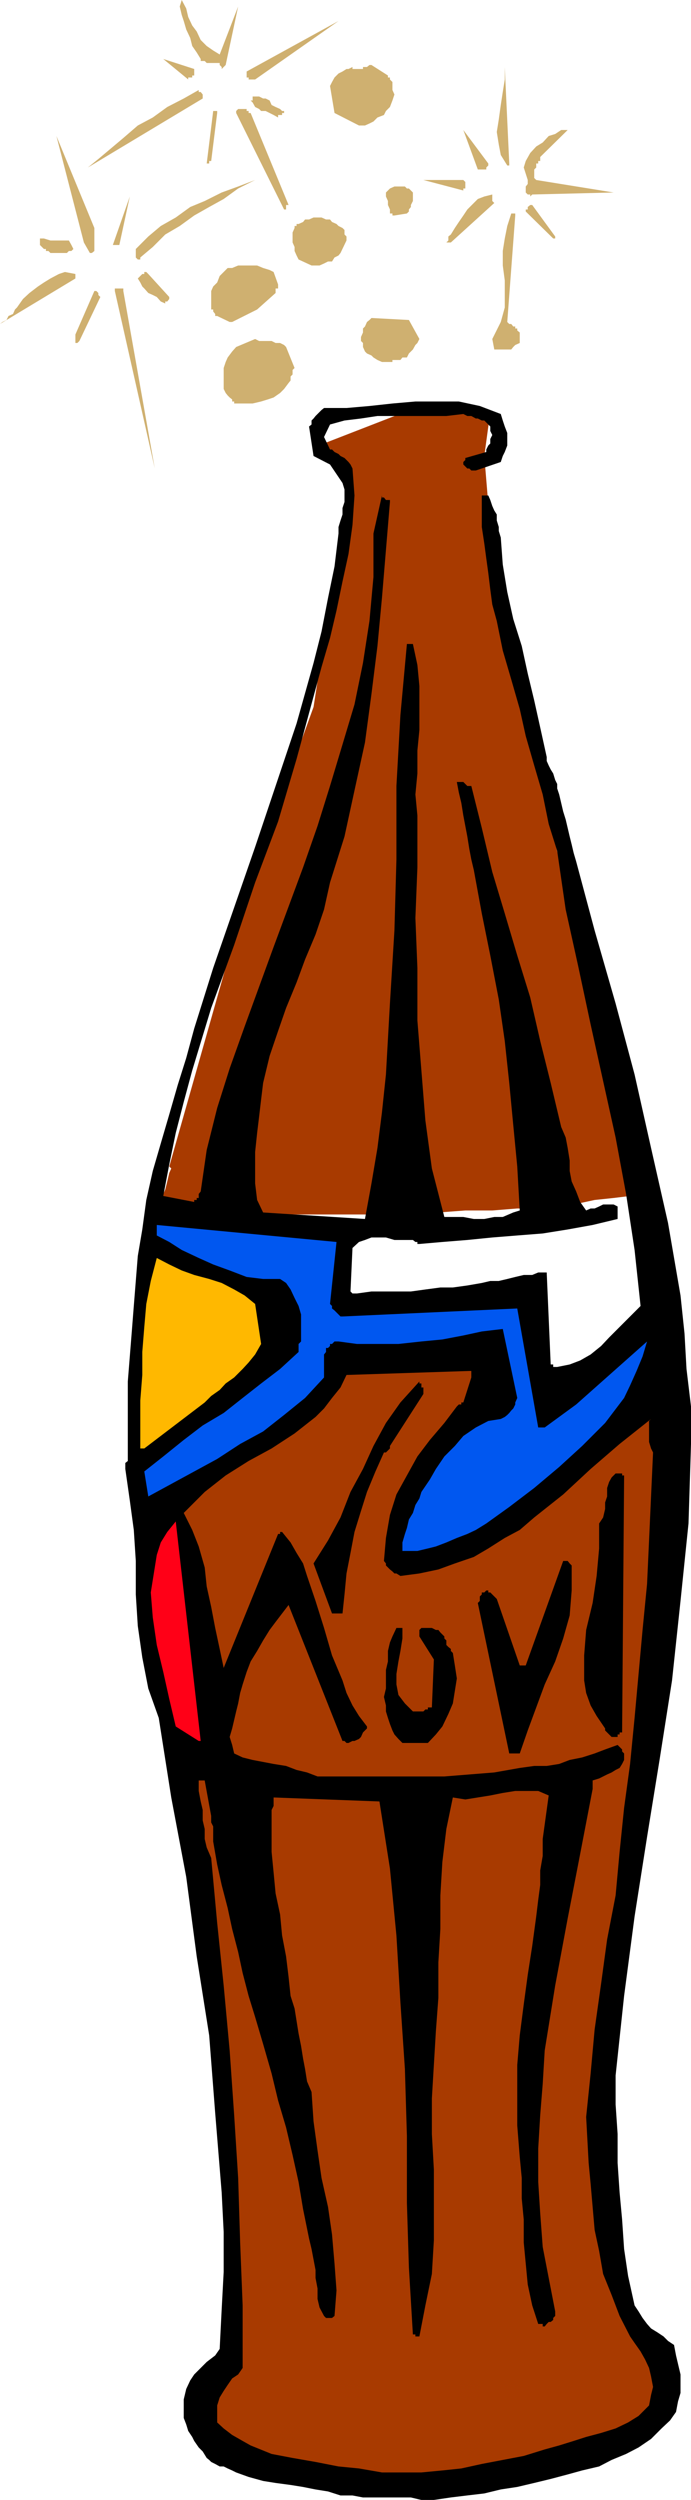
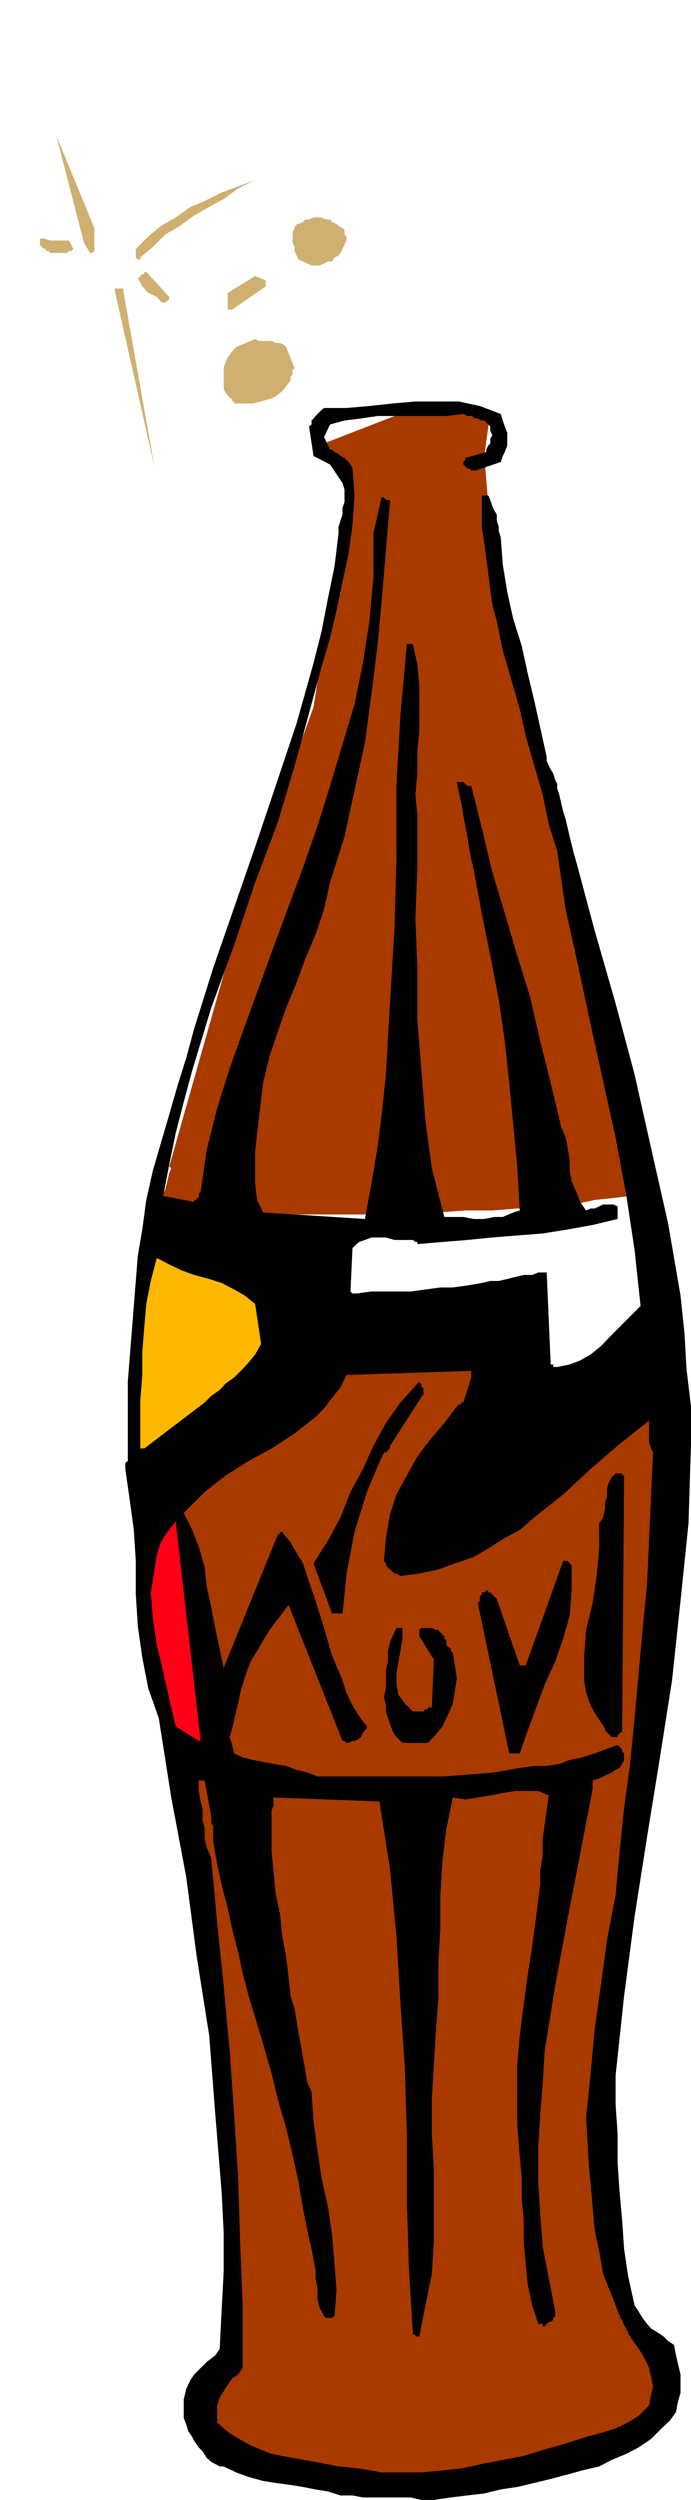
<svg xmlns="http://www.w3.org/2000/svg" height="480" viewBox="0 0 99.648 360" width="132.864">
  <path style="fill:#a83a00" d="m272.222 408.92 11.448-40.32 9.36-25.847 5.04-32.256-5.04-5.112 13.176-5.112h12.312l-.864 6.336 1.8 21.672 13.536 54.792 8.136 29.808h-.648l-1.8.288-2.376.288-2.736.288-3.024.648-2.376.288h-2.448l-.864.288h-2.448l-3.6.288h-3.888l-3.888.288-3.672.288h-36.936v-.288l.288-.576.288-1.224.648-1.512.288-1.152.288-1.224.288-.648z" transform="translate(-247.814 -240.945)" />
  <path style="fill:#000" d="m310.382 600.945 2.448-.36 2.376-.288 2.448-.288 2.376-.576 2.376-.36 2.448-.576 2.376-.576 2.448-.648 2.088-.576 2.448-.576 1.8-.936 2.088-.864 1.8-.936 1.8-1.224 1.512-1.512 1.224-1.152.864-1.224.288-1.512.36-1.224v-2.664l-.36-1.512-.288-1.224-.288-1.512-.864-.576-.648-.648-.864-.576-.936-.576-.576-.648-.648-.864-.576-.936-.576-.864-.936-4.248-.576-3.888-.288-4.248-.36-3.888-.288-4.248v-4.176l-.288-4.248v-4.176l1.224-11.448 1.512-11.448 1.8-11.448 1.8-11.088 1.8-11.448 1.224-11.448 1.152-11.16.36-11.448v-5.4l-.648-5.4-.288-5.112-.576-5.472-1.8-10.44-2.448-10.8-2.376-10.584-2.736-10.224-3.024-10.512-2.664-9.936-.36-1.224-.288-1.224-.288-1.152-.288-1.224-.288-1.224-.36-1.152-.288-1.224-.288-1.224-.288-.864v-.648l-.288-.576-.288-.936-.36-.576-.288-.576-.288-.648v-.576l-.936-4.248-.864-3.888-.936-3.888-.864-3.96-1.224-3.888-.864-3.888-.648-3.96-.288-3.888-.288-.936v-.576l-.288-.936v-.864l-.36-.576-.288-.648-.288-.864-.288-.648h-.936v4.536l.36 2.376.288 2.16.288 2.088.288 2.376.288 2.16.648 2.376.864 4.248 1.224 4.176 1.224 4.248.864 3.888 1.224 4.248 1.224 4.176.864 4.248 1.224 3.888 1.224 8.424 1.8 8.136 1.8 8.424 1.8 8.136 1.8 8.136 1.512 8.136 1.224 8.064.864 8.064-1.512 1.512-1.512 1.512-1.512 1.512-1.152 1.224-1.512 1.224-1.512.864-1.512.576-1.8.36h-.576v-.36h-.36l-.576-13.248h-1.224l-.864.36h-1.224l-1.224.288-1.152.288-1.224.288h-1.224l-1.224.288-2.088.36-2.088.288h-1.8l-2.16.288-2.088.288h-5.688l-2.088.288h-.648l-.288-.288.288-6.264.936-.864.864-.288.936-.36h2.088l1.224.36h2.664l.36.288h.288v.288h.288l3.312-.288 3.6-.288 3.6-.36 3.6-.288 3.672-.288 3.6-.576 3.6-.648 3.6-.864v-1.8l-.576-.288h-1.512l-.576.288-.648.288h-.576l-.648.288-.864-1.224-.576-1.512-.648-1.44-.288-1.512v-1.512l-.288-1.8-.288-1.512-.648-1.512-1.512-6.336-1.512-6.048-1.44-6.264-1.872-6.048-1.8-6.048-1.8-5.976-1.512-6.336-1.512-6.048h-.576l-.288-.288-.288-.288h-.936l.288 1.512.36 1.512.288 1.8.288 1.512.288 1.512.288 1.8.288 1.512.36 1.512 1.152 6.264 1.224 6.048 1.224 6.336.864 5.976.648 6.048.576 6.048.576 5.976.36 6.336-.936.288-1.512.648h-1.224l-1.44.288h-1.512l-1.512-.288h-2.736l-1.8-6.984-.936-6.912-.576-7.2-.576-7.2v-7.56l-.288-7.2.288-7.272v-7.488l-.288-3.024.288-3.024v-3.312l.288-2.952v-6.336l-.288-3.024-.648-3.024h-.864l-.936 10.224-.576 10.224v10.584l-.288 10.224-.648 10.512-.576 10.224-.576 5.472-.648 5.112-.864 5.112-.936 5.112-14.688-.936-.864-1.8-.288-2.376v-4.536l.288-2.736.288-2.376.288-2.448.288-2.376.936-3.888 1.224-3.6 1.152-3.312 1.512-3.672 1.224-3.312 1.512-3.6 1.224-3.6.864-3.888 2.088-6.624 1.44-6.624 1.512-6.912.936-6.984.864-6.912.648-6.912.576-6.912.576-6.912v-.288h-.576l-.288-.36h-.288v-.288l-1.224 5.472v6.264l-.576 6.336-.936 6.048-1.224 5.976-1.728 5.76-1.8 5.976-1.8 5.76-2.088 5.976-4.248 11.448-4.176 11.448-2.16 6.048-1.8 5.688-1.512 6.048-.864 5.976-.288.36v.576h-.288v.288h-.36v.288l-4.464-.864.864-4.536.936-4.536 1.152-4.464 1.224-4.536 2.736-9 3.312-9.072 3.024-9 3.312-8.784 2.664-9 2.448-9 1.152-4.248 1.224-4.176.936-3.96.864-4.176.864-3.96.576-4.176.288-4.248-.288-3.888-.288-.576-.288-.36-.576-.576-.576-.288-.288-.288-.576-.288-.36-.36h-.288l-.864-1.8.864-1.8 2.088-.576 2.376-.288 2.376-.36h9.936l2.448-.288.576.288h.576l.648.36h.288l.576.288h.36l.288.288.288.288.288.288v.648l.288.576-.288.576v.648l-.288.288-.288.576v.36l-3.024.864v.288l-.288.288v.36l.288.288.288.288h.288l.288.288h.648l3.6-1.224.288-.864.288-.576.36-.936v-1.8l-.36-.936-.288-.864-.288-.936-3.024-1.152-3.024-.648h-6.264l-3.312.288-3.312.36-3.312.288h-3.24l-.36.288-.288.288-.288.288-.288.288-.288.36-.288.288v.576l-.36.288.648 4.248 2.376 1.224 1.8 2.664.288.936v1.8l-.288.864v.936l-.288.864-.288.936v.936l-.576 4.752-.936 4.536-.936 4.824-1.152 4.536-2.448 8.712-3.024 9-2.952 8.784-3.024 8.712-3.024 8.712-2.736 8.712-1.152 4.248-1.224 3.888-1.224 4.248-1.224 4.176-1.152 3.96-.936 4.176-.576 4.248-.648 3.816-.288 3.6-.288 3.6-.288 3.672-.288 3.6-.288 3.6v11.448l-.36.288v.863l.648 4.536.576 4.248.288 4.464v4.824l.288 4.536.648 4.536.864 4.464 1.512 4.248 1.8 11.448 2.16 11.448 1.512 11.448 1.8 11.376.864 11.16.936 11.448.288 5.688v5.76l-.288 5.4-.288 5.688-.648.936-1.224.936-.864.864-.936.936-.576.864-.576 1.224-.36 1.512v2.665l.36.936.288.936.576.864.288.576.648.936.576.576.576.936.36.288.288.288.576.288.648.36h.576l.576.288.648.288.576.288 1.8.648 2.088.576 1.8.288 2.16.288 1.8.288 1.8.36 1.8.288 1.8.576h1.728l1.512.288h6.912l1.512.36z" transform="translate(-247.814 -240.945)" />
  <path style="fill:#a83a00" d="M302.894 596.985h5.688l3.024-.288 2.736-.288 2.952-.648 3.024-.576 3.024-.576 3.024-.936 2.088-.576 2.088-.648 1.8-.576 2.16-.576 2.088-.648 1.8-.864 1.512-.936 1.512-1.512.288-1.512.288-1.152-.288-1.512-.288-1.224-.576-1.224-.648-1.152-.864-1.224-.648-.936-1.512-2.952-1.152-3.024-1.224-3.024-.576-3.312-.648-3.024-.288-3.312-.288-3.312-.288-3.024-.36-6.624.648-6.264.576-6.336.936-6.624.864-6.336 1.224-6.336.576-6.264.648-6.336.864-6.336.648-6.624.576-6.336.576-6.336.648-6.624.288-6.264.288-6.336.288-6.336-.288-.576-.288-.936v-3.024l.288-.288-4.536 3.6-4.176 3.6-3.96 3.672-4.176 3.312-2.088 1.8-2.16 1.152-2.376 1.512-2.088 1.224-2.736.936-2.376.864-2.736.576-2.736.36-.576-.36h-.288l-.288-.288-.36-.288-.288-.288-.288-.288v-.288l-.288-.36.288-3.312.576-3.312.936-2.952 1.512-2.736 1.512-2.736 1.8-2.376 2.088-2.448 1.8-2.376.288-.288h.36v-.288h.288l1.152-3.6v-.936h-.288l-17.712.576-.864 1.8-1.224 1.512-1.152 1.512-1.224 1.224-3.024 2.376-3.312 2.16-3.312 1.8-3.312 2.088-3.024 2.376-3.024 3.024 1.224 2.448.936 2.376.864 3.024.288 2.736.648 2.952.576 3.024.648 3.024.576 2.736 7.848-19.296h.288v-.288h.288l1.224 1.512.864 1.512.936 1.512.576 1.8 1.224 3.6 1.224 3.888 1.152 3.96 1.512 3.6.576 1.8.864 1.8.936 1.512 1.152 1.512v.288l-.288.288-.288.288-.288.648-.288.288-.648.288h-.288l-.576.288h-.288l-.288-.288h-.288l-7.776-19.584-.936 1.224-.936 1.224-.864 1.152-.936 1.512-.864 1.512-.936 1.512-.576 1.512-.576 1.8-.36 1.224-.288 1.512-.288 1.152-.288 1.224-.288 1.224-.36 1.224.36 1.152.288 1.224 1.224.576 1.44.36 1.512.288 1.512.288 1.8.288 1.512.576 1.512.36 1.512.576h18.288l3.6-.288 3.6-.288 3.672-.648 2.088-.288h1.8l1.8-.288 1.512-.576 1.8-.36 1.8-.576 1.512-.576 1.8-.648.288.288.36.36v.288l.288.288v.936l-.288.576-.36.576-.576.288-.576.36-.648.288-.576.288-.576.288-.936.288v1.224l-1.8 9.36-1.8 9.288-1.8 9.648-1.512 9.36-.288 4.824-.36 4.464-.288 4.824v4.824l.288 4.536.36 4.824.864 4.464.936 4.824v.648l-.288.288v.288l-.36.288h-.288l-.288.288-.288.36h-.288v-.36h-.648l-.864-2.664-.648-3.024-.288-3.024-.288-3.024v-3.312l-.288-3.024v-2.952l-.288-3.024-.36-4.536v-8.712l.36-4.248.576-4.464.576-4.248.648-4.176.576-4.248.288-2.376.288-2.16v-2.088l.36-2.088v-2.448l.288-2.088.288-2.088.288-2.088-1.512-.648h-3.312l-1.8.288-1.8.36-1.8.288-1.8.288-1.8-.288-.936 4.536-.576 4.752-.288 4.824v4.824l-.288 4.824v5.112l-.36 4.824-.288 4.824-.288 4.824v5.112l.288 5.112v10.224l-.288 4.824-.936 4.536-.864 4.464h-.576v-.288h-.36l-.576-9.648-.288-9.288v-9.648l-.288-9.648-.648-9.576-.576-9.648-.936-9.648-1.512-9.648-15.264-.576v1.224l-.288.576v6.048l.288 2.952.288 3.024.648 3.024.288 3.024.576 3.024.36 2.952.288 2.736.576 1.8.288 1.8.288 1.8.36 1.8.288 1.8.288 1.512.288 1.8.648 1.512.288 4.248.576 4.176.576 3.96.936 4.176.576 3.96.36 4.176.288 3.888-.288 3.672-.36.288h-.864l-.288-.288-.648-1.224-.288-1.224v-1.512l-.288-1.512v-1.152l-.288-1.512-.288-1.512-.36-1.512-.864-4.248-.648-3.888-.864-3.888-.936-3.96-1.152-3.888-.936-3.888-1.224-4.248-1.152-3.888-.936-3.024-.864-3.312-.648-3.024-.864-3.312-.648-3.024-.864-3.312-.648-2.952-.576-3.312v-2.161l-.288-.576v-.935l-.936-5.112h-.864v1.512l.288 1.512.288 1.224v1.512l.288 1.224v1.44l.288 1.224.648 1.512.864 9.36.936 9 .864 9.36.648 9.288.576 9.072.288 9.288.36 9.072v9l-.648.936-.864.576-.648.936-.576.864-.576.936-.36 1.152v2.448l.936.864 1.224.936 1.512.864 1.152.648 3.024 1.224 3.024.576 3.312.576 3.312.648 2.952.288z" transform="translate(-247.814 -240.945)" />
  <path style="fill:#000" d="M321.83 493.449h.936l1.152-3.312 1.224-3.312 1.224-3.312 1.512-3.312 1.152-3.312.936-3.312.288-3.6v-3.6l-.288-.288-.288-.36h-.648l-5.4 15.048h-.864l-3.312-9.576-.36-.36-.288-.288-.288-.288h-.288v-.288h-.288l-.288.288h-.36v.288l-.288.288v.648l-.288.288 4.536 21.672h.288zm-15.336-1.512h3.024l1.152-1.224.936-1.152.864-1.8.648-1.512.288-1.8.288-1.8-.288-1.872-.288-1.8-.288-.288v-.288l-.36-.288-.288-.288v-.648l-.288-.288v-.288l-.288-.288-.288-.288-.288-.36h-.36l-.576-.288h-1.512l-.288.288v.935l2.088 3.312-.288 6.912h-.576v.288h-.36l-.288.288h-1.512l-1.152-1.152-.936-1.224-.288-1.512V482l.288-1.8.288-1.512.288-1.8v-1.512h-.864l-.576 1.224-.36.864-.288 1.224v1.512l-.288 1.224v2.665l-.288 1.224.288 1.224v.864l.288.936.288.864.36.936.288.576.576.648.576.576h.648z" transform="translate(-247.814 -240.945)" />
  <path style="fill:#ff0017" d="m276.758 491.649-3.6-31.608-1.224 1.512-.936 1.512-.576 1.8-.288 1.8-.576 3.6.288 3.6.576 3.96.936 3.888.864 3.888.936 3.96 3.312 2.088z" transform="translate(-247.814 -240.945)" />
  <path style="fill:#000" d="M336.878 491.073v-.36h.288v-.288h.36l.288-36.72v-.288h-.288v-.288h-.936l-.576.576-.36.648-.288.864v1.224l-.288.864v.936l-.288 1.224-.576.864v3.6l-.36 3.96-.576 3.888-.936 3.888-.288 3.672v3.6l.288 1.8.648 1.8.864 1.512 1.224 1.8v.288l.288.288.288.288.36.36h.864zm-40.248-17.784h.576l.288-2.736.288-3.024.576-2.952.576-3.024.936-3.024.864-2.736 1.224-2.952 1.224-2.736h.288l.288-.288.288-.288v-.36l4.824-7.488v-.936h-.288v-.576h-.288v-.288l-2.736 3.024-2.088 2.952-1.8 3.312-1.512 3.312-1.8 3.312-1.44 3.672-1.8 3.312-2.088 3.312 2.664 7.2h.648z" transform="translate(-247.814 -240.945)" />
-   <path style="fill:#0057f0" d="M306.494 464.289h1.512l1.512-.36 1.152-.288 1.512-.576 1.512-.648 1.512-.576 1.224-.576 1.512-.936 3.312-2.376 3.6-2.736 3.6-3.024 3.312-3.024 3.312-3.312 2.736-3.6.864-1.8.936-2.088.864-2.088.648-2.16-10.224 9.072-4.536 3.312h-.936l-3.024-17.136-25.2 1.152h-.288l-.288-.288-.288-.288-.288-.288-.36-.288v-.36l-.288-.288.936-8.928-25.92-2.448v1.512l1.8.936 1.8 1.152 2.448 1.152 2.088.936 2.376.864 2.448.936 2.376.288h2.448l.864.576.648.936.576 1.224.576 1.152.36 1.224v3.888l-.36.36v1.152l-2.664 2.448-2.736 2.088-2.664 2.088-2.736 2.16-3.024 1.8-2.736 2.088-2.952 2.376-2.736 2.16.576 3.6 3.312-1.8 3.312-1.8 3.312-1.8 3.312-2.16 3.312-1.8 3.024-2.376 3.024-2.448 2.736-2.952v-3.312l.288-.36v-.576h.288l.288-.288v-.288h.288l.36-.36h.576l2.664.36h5.976l3.312-.36 3.024-.288 3.024-.576 2.664-.576 3.024-.36 2.088 9.936-.288.648v.288l-.288.576-.288.288-.288.36-.288.288-.36.288-.576.288-1.8.288-1.8.936-1.8 1.224-1.224 1.44-1.512 1.512-1.224 1.8-.864 1.512-1.224 1.8-.288.936-.576.936-.36 1.152-.576.936-.288 1.224-.288.864-.36 1.224v1.224h.648z" transform="translate(-247.814 -240.945)" />
  <path style="fill:#ffb800" d="m268.622 449.529 8.712-6.624.936-.936 1.224-.864.864-.936 1.224-.864 1.224-1.224.864-.936.936-1.152.864-1.512-.864-5.76-1.512-1.224-1.512-.864-1.8-.936-1.8-.576-2.16-.576-1.8-.648-1.8-.864-1.8-.936-.864 3.312-.648 3.312-.288 3.312-.288 3.6v3.312l-.288 3.672v6.912h.576z" transform="translate(-247.814 -240.945)" />
  <path style="fill:#cfb070" d="m270.134 308.409-4.536-25.56v-.36h-1.224v.36zm12.024-9.36h2.088l1.224-.288.936-.288.864-.288.936-.648.576-.576.648-.864.288-.36v-.576l.288-.288v-.648l.288-.288-1.224-3.024-.288-.288-.576-.288h-.648l-.576-.288h-1.8l-.576-.288-2.736 1.152-.576.648-.648.864-.288.648-.288.864v3.024l.288.576.288.36.288.288.36.288v.288h.288v.288h.576z" transform="translate(-247.814 -240.945)" />
-   <path style="fill:#cfb070" d="m283.958 297.537 3.312-1.152 1.224-2.16-1.224-2.376-2.376.576-1.224 1.512h-.576l-.288-.288h-.36l-.576 1.8v.936l.288.288v.288h.288l.36.288.288.288h.864zm20.088-4.464h.36v-.288h1.152l.288-.36h.648l.288-.576.288-.288.288-.288.36-.648.288-.288.288-.576-1.512-2.736-5.4-.288-.288.288-.36.288-.288.648-.288.288v.576l-.288.648v.576l.288.288v.576l.288.648.288.288.648.288.288.288.576.36.648.288h1.152z" transform="translate(-247.814 -240.945)" />
-   <path style="fill:#cfb070" d="M304.046 291.273h1.224l.288-.36v-.288l.288-.288v-1.512h-.288v-.288h-.576l-.288-.288-1.8.576h-.36v.288h-.288v.36l-.288.288v.288h.288v.288zm15.408 0h2.088l.288-.36.288-.288.648-.288v-1.512l-.36-.288v-.288h-.288v-.288h-.288l-.288-.36h-.288l-.288-.288 1.152-15.336v-.288h-.576l-.576 1.8-.36 1.8-.288 1.8v2.088l.288 2.16v3.888l-.576 2.088-1.224 2.448.288 1.512h.36zm-60.192-1.224 3.024-6.336-.288-.288v-.288l-.288-.288h-.288l-2.736 6.264v1.224h.288l.288-.288zm-11.448-2.449 10.872-6.551v-.649l-1.512-.288-.864.288-1.224.648-.936.576-.864.576-1.224.936-.936.864-.864 1.224-.288.288-.288.648-.648.288-.288.576-.576.288-.36.288zm33.48-.287 3.6-1.8 2.664-2.376v-.648h.36v-.576l-.648-1.8-.576-.288-.936-.288-.864-.36h-2.736l-.864.36h-.648l-.576.576-.576.576-.36.936-.576.576-.288.648v2.664h.288v.288l.288.36v.288h.288l1.8.864h.36z" transform="translate(-247.814 -240.945)" />
  <path style="fill:#cfb070" d="m281.294 285.513 4.824-3.312v-.864l-1.512-.648-3.96 2.448v2.376h.648zM272.222 284v-.287l-3.024-3.312-.288-.288h-.288v.288h-.288l-.288.288-.36.36.36.576.288.576.288.288.576.648.648.288.576.288.576.648.648.288v-.288h.288zm20.52-4.823h1.152l.648-.288.576-.288h.576l.36-.576.576-.288.288-.36.864-1.8V275l-.288-.288v-.648l-.288-.288-.576-.288-.288-.288-.648-.288-.288-.36h-.576l-.648-.288h-1.152l-.648.288h-.576l-.288.36-.648.288h-.288v.288h-.288v.288l-.288.648v1.44l.288.648v.576l.288.648.288.576zm-24.696-1.152 1.8-1.512 1.8-1.8 2.088-1.224 2.088-1.512 2.16-1.224 2.088-1.152 2.088-1.512 2.448-1.224-2.448.936-2.376.864-2.448 1.224-2.088.864-2.088 1.512-2.16 1.224-1.8 1.512-1.8 1.8v1.224l.288.288h.36zm-12.672-.648h2.088l.288-.288h.36l.288-.288-.288-.576-.36-.648h-2.664l-.936-.288h-.576v.936l.288.288.288.288h.288v.288h.36l.288.288zm6.048-.288v-3.312l-5.472-13.248 3.96 15.336.864 1.512h.288l.36-.288z" transform="translate(-247.814 -240.945)" />
-   <path style="fill:#cfb070" d="m293.03 277.377 2.088-.576v-.288h.288v-1.224l-.288-.288v-.288l-.288-.288h-.288l-2.16.576v2.088h.648v.288zm-28.656-1.152h.648l1.512-6.984-2.448 6.984h.288zm48.456-.36 6.264-5.688-.288-.288v-.936l-1.152.288-.936.36-.576.576-.936.936-.576.864-.648.936-.576.864-.576.936-.36.288v.576l-.288.288h.648zm15.048-.865-3.312-4.535h-.288l-.36.288v.36h-.288v.288l3.96 3.888h.288zm-23.184-3.023 1.8-.288.288-.288v-.288l.288-.36v-.288l.288-.576v-1.224l-.288-.288-.288-.288h-.288l-.288-.288h-1.512l-.648.288-.288.288-.288.288v.576l.288.648v.576l.288.648v.576h.36v.288zm-15.624-.864v-.648h.36l-5.472-13.248h-.288v-.288h-.288v-.288h-1.224l-.288.288v.288l6.912 13.896h.288zm35.496-2.16 11.736-.288-11.16-1.8-.288-.288v-1.224l.288-.288v-.576h.288v-.36h.288v-.576l3.96-3.888h-.936l-.864.576-.936.288-.864.936-.936.576-.864.936-.648 1.152-.288.936.576 1.8v.576l-.288.36v.864l.288.288h.36v.288zm-9.936-.576v-.288h.288v-.936l-.288-.288h-5.76zm-54.144-3.312 16.56-9.936v-.576l-.288-.36h-.288v-.288l-2.16 1.224-2.376 1.224-2.088 1.512-2.16 1.152-2.088 1.8-1.8 1.512-1.8 1.512zm56.808.288h.648v-.288l.288-.288v-.288l-3.6-4.824 2.088 5.688h.288zm3.96-.864-.648-13.896v1.8l-.288 1.8-.288 1.872-.288 2.088-.288 1.8.288 1.8.288 1.512.936 1.512h.288v-.288zm-42.984-.36.864-6.912v-.288h-.576l-.936 7.56h.36v-.36zm21.312-5.112h.864l.648-.288.576-.288.576-.576.936-.36.288-.576.576-.576.36-.936.288-.864-.288-.648v-1.152l-.36-.36v-.288h-.288v-.288l-2.376-1.512h-.288l-.36.288h-.576v.288h-1.512v-.288l-.576.288h-.288l-.576.36-.576.288-.288.288-.288.288-.36.648-.288.576.648 3.888zm-11.664-1.152v-.36h.576v-.288h.288v-.288h-.288l-.288-.288-.648-.288-.576-.288-.288-.648-.576-.288h-.36l-.576-.288h-.936v.576h-.288l.288.288.36.648.576.288.288.288h.648l.576.288.576.288z" transform="translate(-247.814 -240.945)" />
-   <path style="fill:#cfb070" d="M299.294 257.217h.864l.576-.288.648-.288.288-.288.288-.288.576-.648.36-.288-.36-.288v-.936l-.288-.288v-.288l-.288-.288-.288-.288h-.288l-.288-.36-3.6 1.512.864 3.312h.576zm-14.688-4.824 12.024-8.424-13.248 7.272v.864h.288v.288h.936zm-9.36-.288h.288v-.288h.288v-.937l-4.464-1.44 3.6 2.952v-.288h.288zm5.112-1.8 1.8-8.424-2.664 6.912-.936-.576-.936-.648-.864-.864-.576-1.224-.648-.864-.576-1.224-.288-1.224-.648-1.224-.288.936.288 1.224.288.864.36 1.224.576 1.224.288 1.152.648.936.576.936v.288h.576l.288.288h1.872v.288l.288.288v.288l.288-.288z" transform="translate(-247.814 -240.945)" />
</svg>